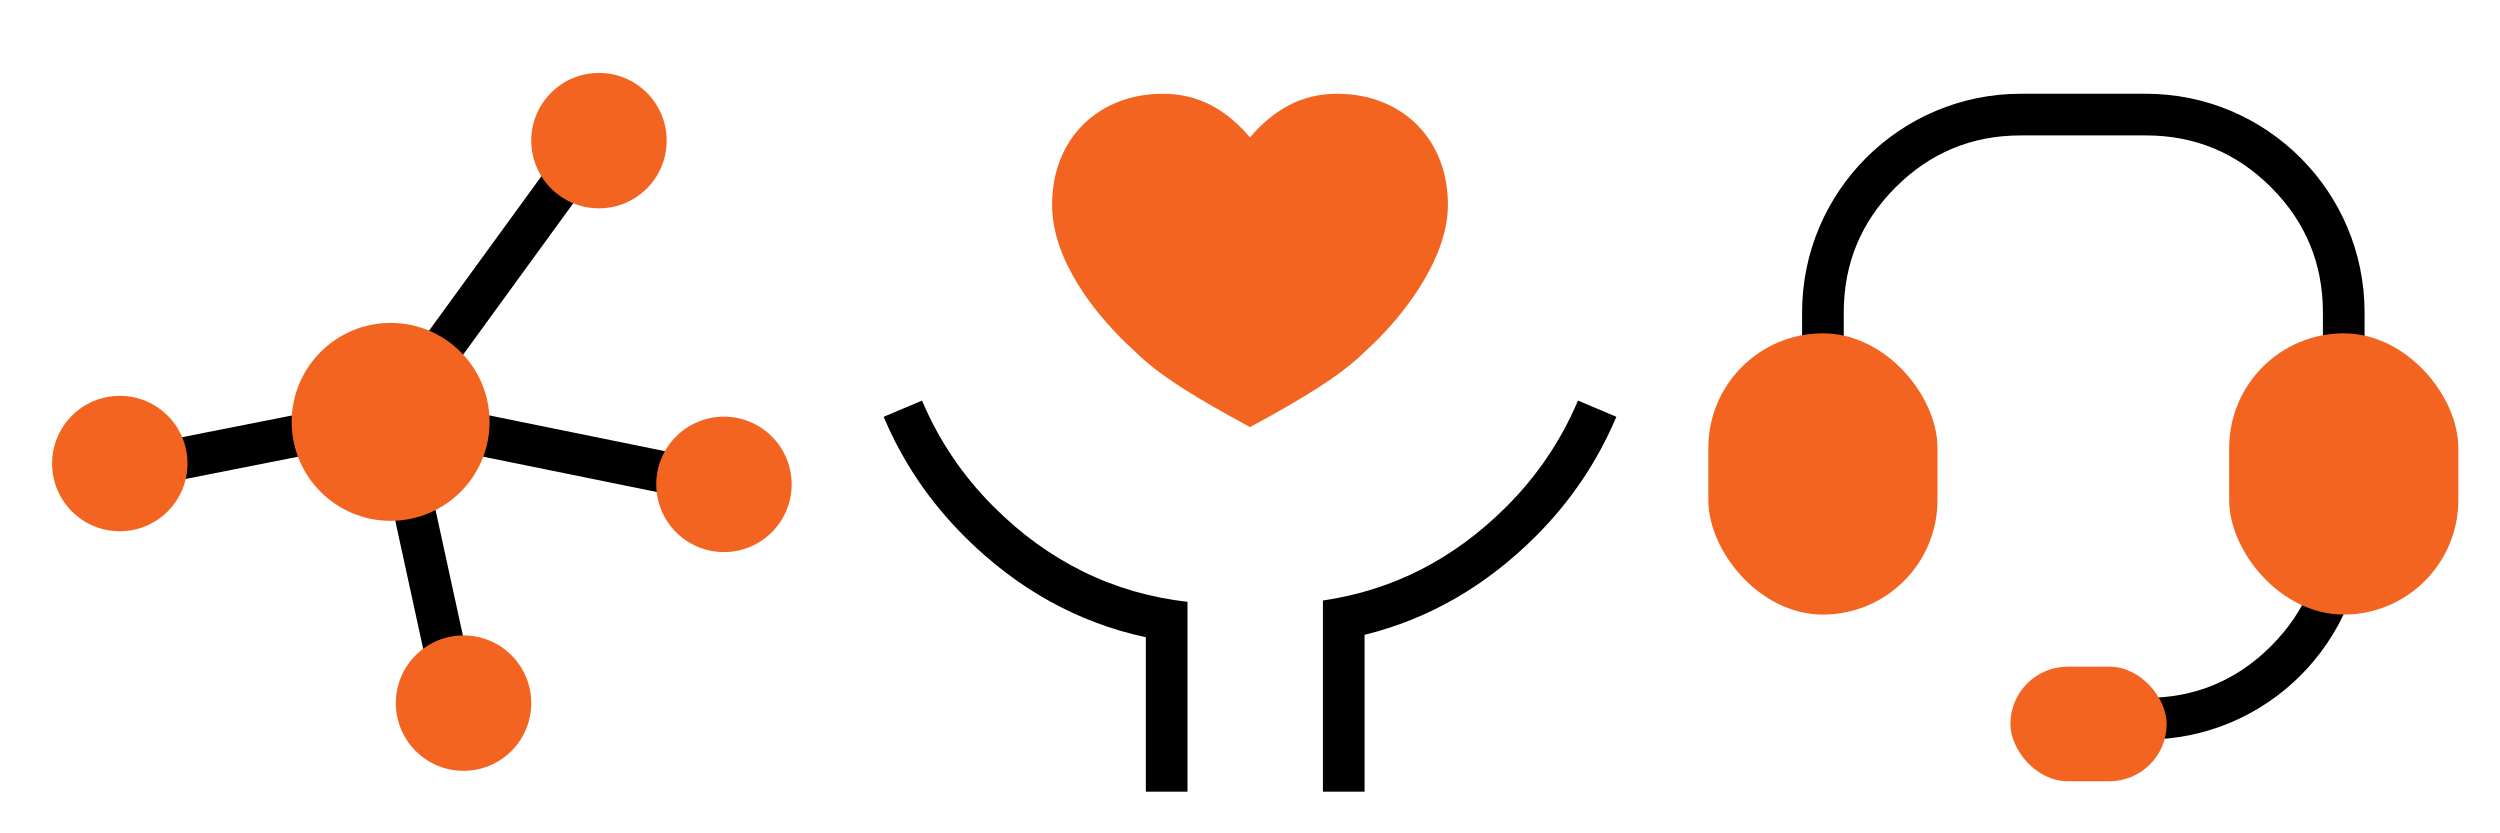
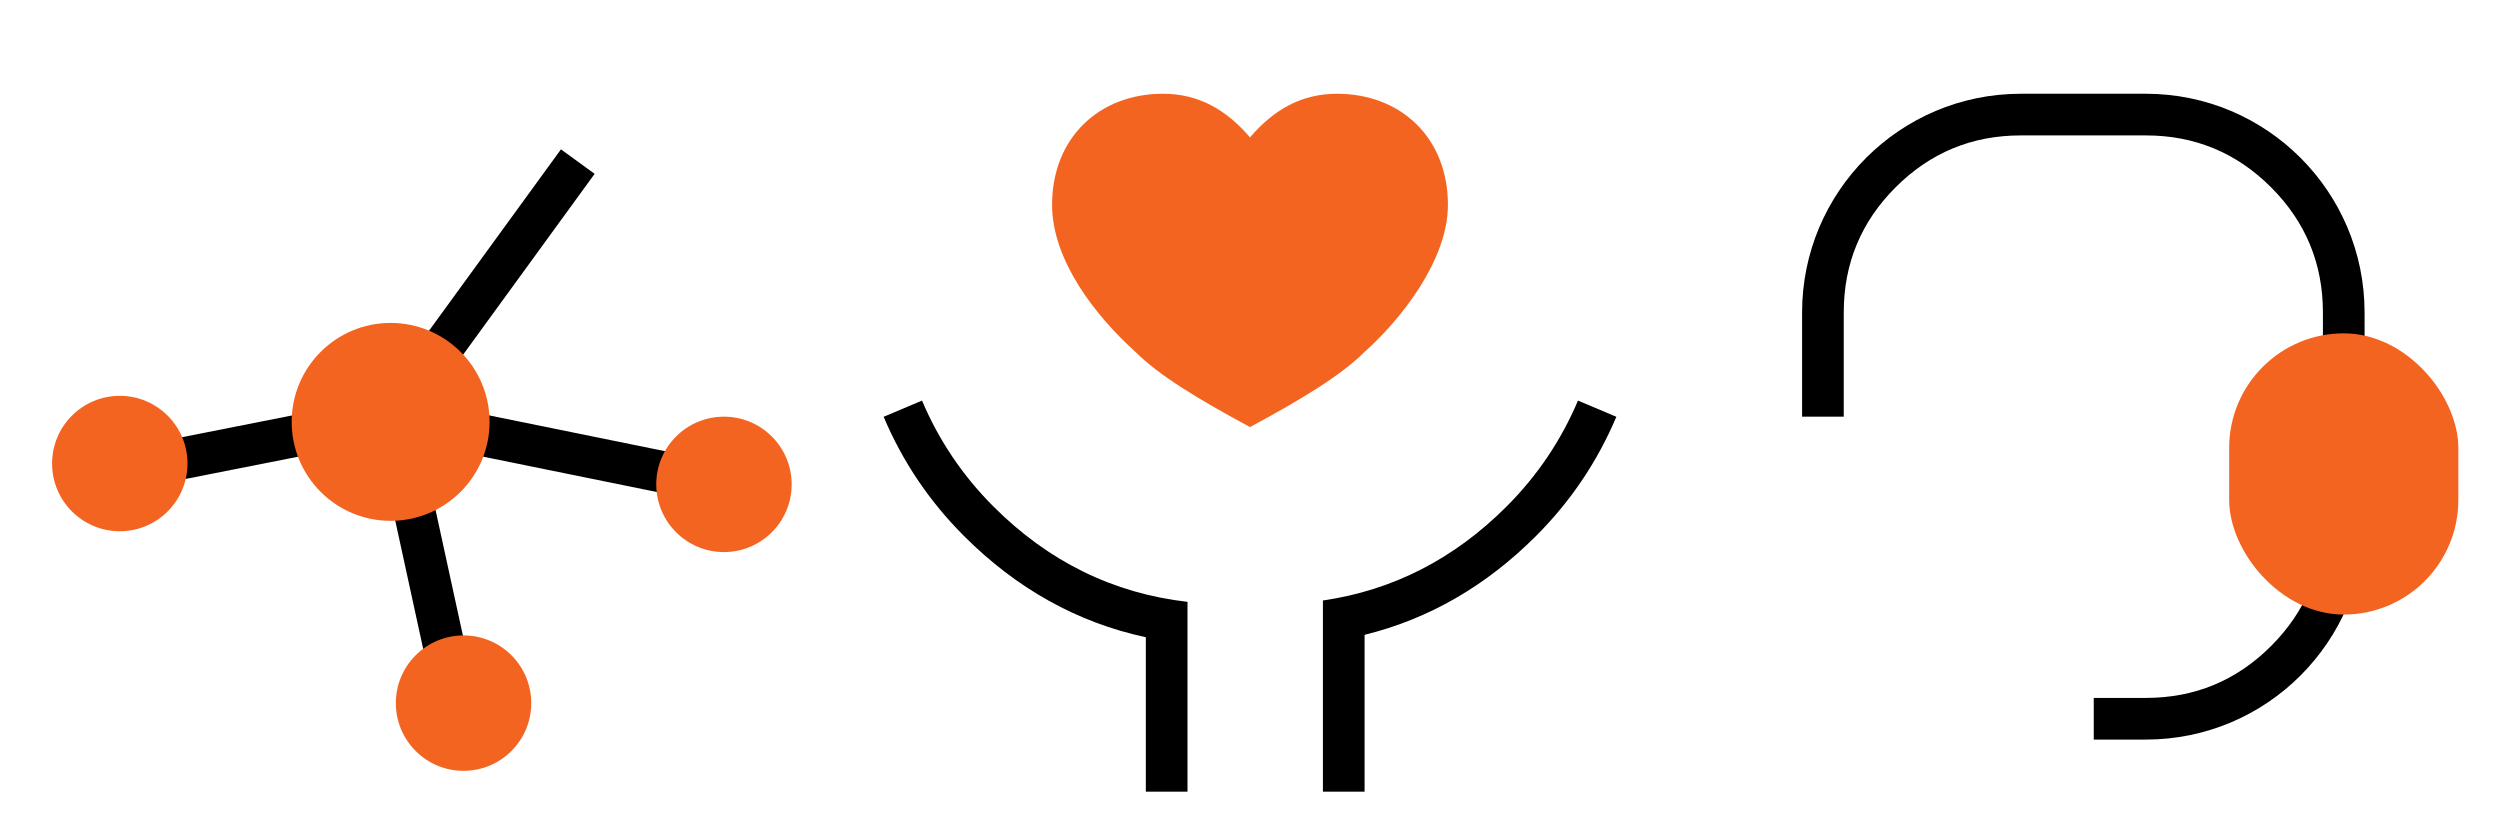
<svg xmlns="http://www.w3.org/2000/svg" fill="none" version="1.1" width="240" height="80" viewBox="0 0 240 80">
  <g>
    <g>
      <g>
        <path d="M173,40L177,40L177,30Q177,22.958,181.979,17.979Q186.958,13,194,13L206,13Q213.042,13,218.021,17.979Q223,22.958,223,30L223,50Q223,57.042,218.021,62.021Q213.042,67,206,67L201,67L201,71L206,71C217.598,71,227,61.598,227,50L227,30C227,18.402,217.598,9,206,9L194,9C182.402,9,173,18.402,173,30L173,40Z" fill-rule="evenodd" fill="#000000" fill-opacity="1" />
      </g>
      <g>
-         <rect x="164" y="32" width="22" height="27" rx="11" fill="#F36421" fill-opacity="1" />
-       </g>
+         </g>
      <g>
        <rect x="214" y="32" width="22" height="27" rx="11" fill="#F36421" fill-opacity="1" />
      </g>
      <g>
-         <rect x="193" y="64" width="15" height="11" rx="5.5" fill="#F36421" fill-opacity="1" />
-       </g>
+         </g>
    </g>
    <g>
      <g>
        <path d="M101,19.667C101,25,105.18,30.333,108.98,33.762C111.26,36.048,115.06,38.333,120,41C124.94,38.333,128.74,36.048,131.02,33.762C134.44,30.714,139,25,139,19.667C139,13.19,134.44,9,128.36,9C124.94,9,122.28,10.524,120,13.19C117.72,10.524,115.06,9,111.64,9C105.56,9,101,13.19,101,19.667Z" fill="#F36421" fill-opacity="1" />
      </g>
      <g>
        <path d="M88.514,38.455Q90.943,44.197,95.373,48.627Q103.298,56.553,114,57.777L114,76L110,76L110,61.175Q100.139,59.051,92.544,51.456Q87.563,46.474,84.83,40.013L88.514,38.455ZM127,58L127,57.647Q137.074,56.181,144.627,48.627Q149.057,44.197,151.486,38.455L155.17,40.013Q152.437,46.474,147.456,51.456Q140.248,58.663,131,60.944L131,76L127,76L127,58Z" fill-rule="evenodd" fill="#000000" fill-opacity="1" />
      </g>
    </g>
    <g>
      <g transform="matrix(0.986,-0.164,0.164,0.986,-3.685,0.894)">
        <path d="M57.381,25.563L37.981,44.644L67.79,56.054L66.361,59.789L36.691,48.433L38.084,76.482L34.089,76.68L32.637,47.453L3.678,48.33L3.557,44.332L33.516,43.425L54.576,22.712L57.381,25.563Z" fill-rule="evenodd" fill="#000000" fill-opacity="1" />
      </g>
      <g>
        <ellipse cx="37.5" cy="40.5" rx="9.5" ry="9.5" fill="#F36421" fill-opacity="1" />
      </g>
      <g>
-         <ellipse cx="57.5" cy="13.5" rx="6.5" ry="6.5" fill="#F36421" fill-opacity="1" />
-       </g>
+         </g>
      <g>
        <ellipse cx="69.5" cy="46.5" rx="6.5" ry="6.5" fill="#F36421" fill-opacity="1" />
      </g>
      <g>
        <ellipse cx="44.5" cy="67.5" rx="6.5" ry="6.5" fill="#F36421" fill-opacity="1" />
      </g>
      <g>
        <ellipse cx="11.5" cy="44.5" rx="6.5" ry="6.5" fill="#F36421" fill-opacity="1" />
      </g>
    </g>
  </g>
</svg>